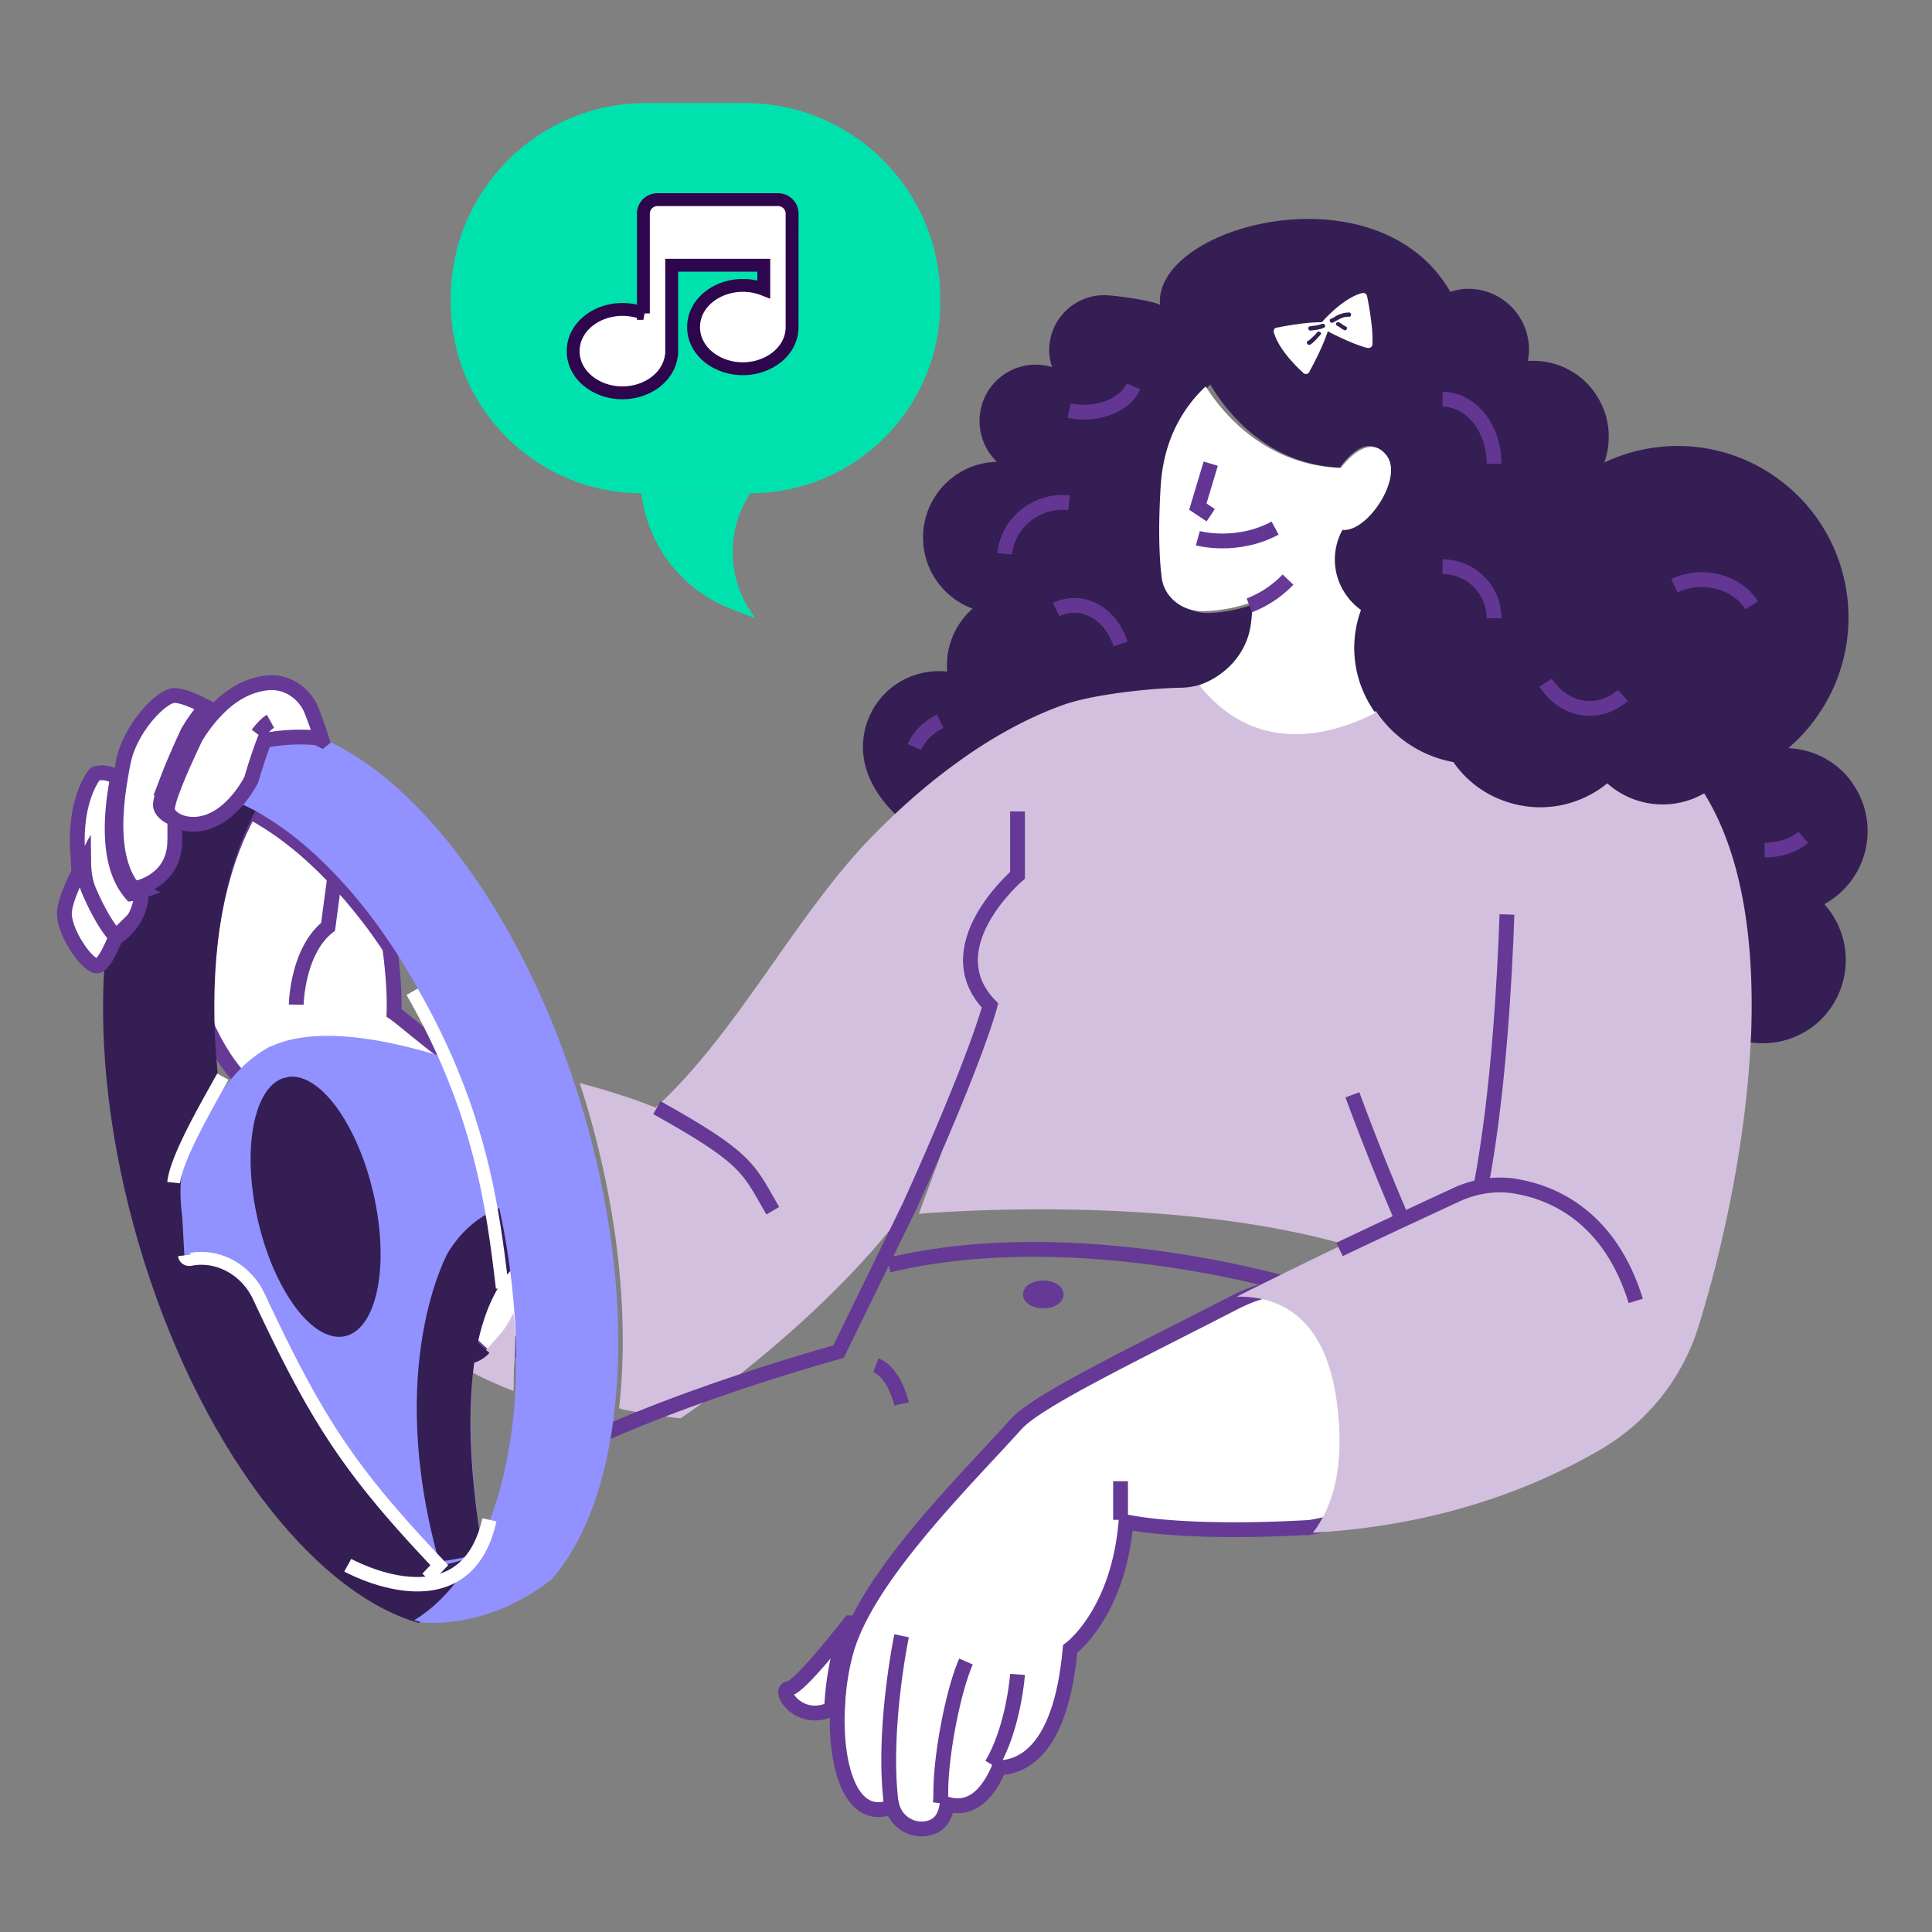
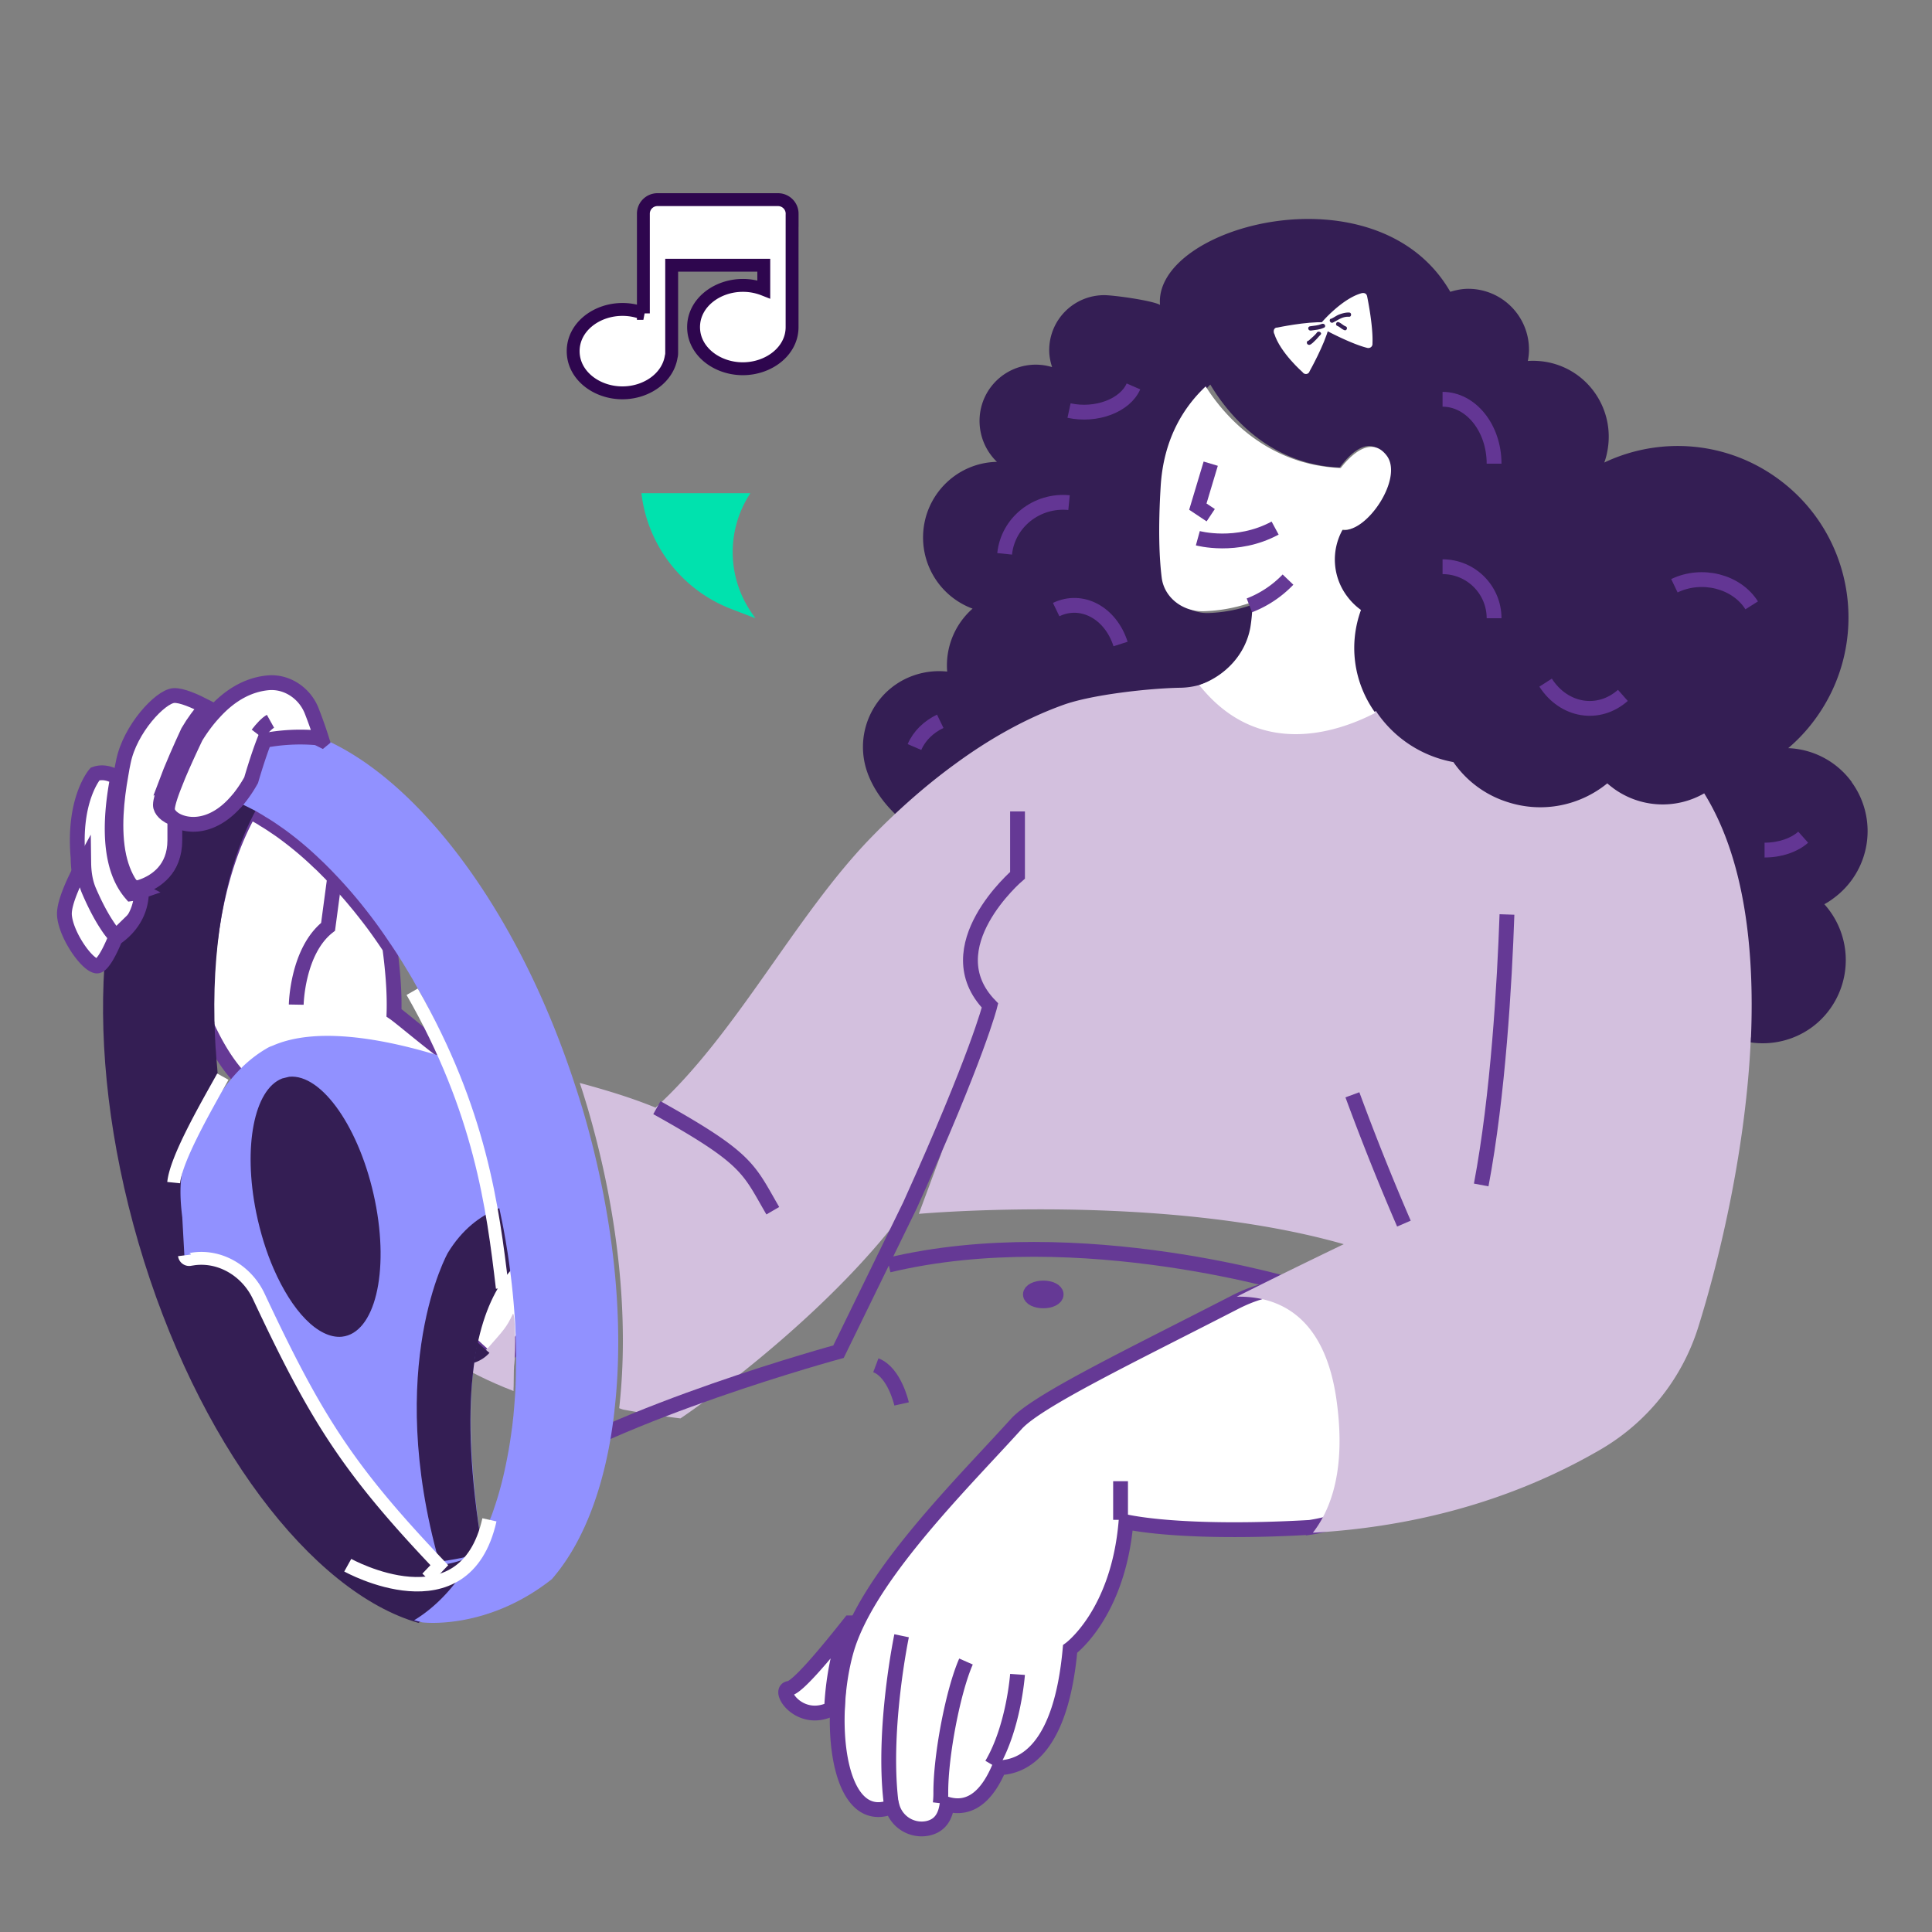
<svg xmlns="http://www.w3.org/2000/svg" width="150" height="150" fill="none">
  <rect width="100%" height="100%" fill="#808080" stroke="none" />
  <path stroke="#653995" stroke-miterlimit="10" stroke-width="1.15" d="M101 100s-17.136-5.331-32-1.78" />
  <path fill="#341E54" d="M143.784 60.736a6.41 6.41 0 0 0-4.947-2.65 13 13 0 0 0 2.053-2.2c4.373-5.9 3.163-14.235-2.725-18.627-4.077-3.045-9.319-3.386-13.611-1.347.107-.279.179-.557.233-.844.636-3.198-1.416-6.305-4.606-6.943a6.1 6.1 0 0 0-1.559-.099c.053-.287.089-.575.089-.88a4.72 4.72 0 0 0-4.713-4.724c-.493 0-.95.098-1.398.233-5.637-9.798-23.048-5.137-22.537 1.015-.61-.341-3.585-.754-4.337-.754a4.27 4.27 0 0 0-4.266 4.275c0 .458.09.898.224 1.311a4.363 4.363 0 0 0-5.439 2.883 4.42 4.42 0 0 0 1.156 4.473c-3.181.063-5.735 2.667-5.735 5.874a5.89 5.89 0 0 0 3.844 5.523 5.87 5.87 0 0 0-1.971 4.886 6 6 0 0 0-2.339.216c-3.11.925-4.884 4.203-3.952 7.328.18.593 1.049 3.306 4.884 5.443 2.491-1.832 9.373-8.891 12.41-9.987 2.196-.79 4.508-1.276 6.9-1.32a5.8 5.8 0 0 0 2.053-.396h.009c1.944-.727 3.44-2.424 3.8-4.562.089-.602.152-1.267.152-1.994a11.4 11.4 0 0 1-3.603.727c-1.577.063-2.966-1.077-3.154-2.649-.17-1.455-.269-3.71-.08-7.15.206-3.87 1.783-6.376 3.35-7.939 1.3 2.183 4.463 6.198 10.046 6.44.708-.97 2.24-2.596 3.405-.997 1.309 1.778-1.496 6.152-3.262 5.856a5.07 5.07 0 0 0 .359 5.299 4.8 4.8 0 0 0 1.004 1.042 9.17 9.17 0 0 0 1.066 8.119c.045.08.098.153.152.233a9.14 9.14 0 0 0 5.825 3.719 8 8 0 0 0 4.149 3.08c2.76.907 5.645.27 7.733-1.437.144.135.314.26.475.386a6.43 6.43 0 0 0 7.008.387c3.064 4.948 3.898 11.855 3.611 18.879 2.401.502 5-.396 6.532-2.515a6.49 6.49 0 0 0-.43-8.146c.251-.135.484-.288.708-.458a6.46 6.46 0 0 0 1.407-9.027z" />
  <path fill="#fff" stroke="#653995" stroke-miterlimit="10" stroke-width="1.15" d="m41.982 101.353-.118.518c-.336 1.488-2.471 3.276-3.352 4.129-2.08-1.561-4.397-4.266-6.114-6.044-6.658-6.88-10.447-14.421-10.447-14.421-2.752-.29-4.705-3.277-5.94-6C15.874 72.92 17.055 67.13 19.39 63c.227.118.445.236.681.372.145.082.29.163.427.263.318.182.627.39.936.6.19.126.39.263.572.399.927.68 1.862 1.452 2.762 2.323.19.163.363.345.545.526.163.164.336.336.49.5q.583.612 1.154 1.252c.318.354.627.735.945 1.116.436.545.88 1.107 1.308 1.697a43 43 0 0 1 1.053 1.525c.2 1.498.382 3.358.327 5.064.745.508 4.36 3.667 6.105 4.556.318.672 2.734 1.107 3.034 1.797.273.626.681.182.936.835.045.127.581 1.588.636 1.724.227.617-2.58-1.089-2.353-.453.009.027.018.072.027.108.254.745.49 1.489.709 2.251.145.508.29 1.026.427 1.525.136.5.272 1.016.39 1.516.091.363.182.735.264 1.098.136.635.272 1.28.4 1.915.063.335.126.671.18.989.028.145.056.281.074.417.045.254.081.509.127.763.19 1.243.345 2.477.454 3.693z" />
  <path fill="#D3C0DE" d="M39.907 106.096c0 .091 0 .183-.01.265q-.002.656-.017 1.283c-.01.122-.01.234-.01.356-1.996-.774-3.605-1.599-4.87-2.403.18.051.352.061.551.061 1.003 0 1.78-.397 2.404-1.08 1.102-1.262 1.373-1.507 1.852-2.545.172-.387.28 2.769.1 4.073z" />
  <path fill="#341E54" d="M38 105.037c-.548.603-1.24.865-2.114.955-.875.09-1.55-.577-1.948-1.09-.008 0-.938-1.334-.938-4.902a44.5 44.5 0 0 0 5 5.037" />
  <path fill="#fff" stroke="#653995" stroke-miterlimit="10" stroke-width="1.15" d="M101.597 118.592c-6.207.355-11.347.136-14.175-.437-.605 7.16-4.34 9.872-4.34 9.872-.702 7.806-3.637 9.17-5.513 9.216-.827 1.956-2.099 3.393-4.037 2.829-.125.937-.516 1.656-1.485 1.875a2.37 2.37 0 0 1-2.775-1.684c-3.21 1.32-4.49-3.166-4.242-7.806.071-1.455.294-2.92.658-4.23.214-.774.534-1.574.943-2.402 2.614-5.295 8.76-11.373 12.272-15.267 1.636-1.81 8.84-5.267 16.86-9.389 5.496-2.875 9.516-.318 10.45 6.242.756 5.358 2.623 10.117-4.607 11.19z" />
  <path stroke="#653995" stroke-miterlimit="10" stroke-width="1.15" d="M73 140c.027-.232.044-.49.044-.749v-.062c-.008-2.96.97-7.952 1.956-10.189M70 127s-1.493 7.145-.83 12.843a.7.7 0 0 0 .028.157M79 130s-.289 4.103-2 7M87 115v3" />
  <path fill="#fff" stroke="#653995" stroke-miterlimit="10" stroke-width="1.15" d="M66 126a15 15 0 0 0-.845 2.416 22.6 22.6 0 0 0-.59 4.254c-2.478 1.254-4.263-1.464-3.299-1.583.646-.073 2.837-2.699 4.726-5.087z" />
  <path stroke="#653995" stroke-miterlimit="10" stroke-width="1.15" d="M66 126a21 21 0 0 0-.589 2.535A35 35 0 0 0 65 133" />
-   <path fill="#D3C0DE" d="M135.938 80.535c-.361 8.45-2.37 17.036-4.091 22.52a16.8 16.8 0 0 1-7.569 9.478c-7.651 4.456-15.616 6.088-22.347 6.467 1.487-1.912 2.586-5.105 1.82-10.408-.946-6.502-4.56-7.972-7.731-7.918 2.73-1.371 5.559-2.751 8.308-4.077-14.202-4.04-32.99-2.354-32.99-2.354l3.335-8.983c-2.505 10.823-18.346 22.503-21.842 24.865h-.01a74 74 0 0 1-4.397-.676c-.126-.027-.234-.072-.36-.117.766-6.764.009-14.962-2.478-23.404-.19-.623-.37-1.236-.586-1.849 2.613.713 5.407 1.551 8.02 2.895L50.893 86c6.263-5.682 10.813-14.854 16.697-20.933 1.74-1.794 3.974-3.869 6.57-5.754 2.504-1.84 5.343-3.49 8.406-4.59 2.208-.794 6.632-1.281 9.03-1.326A5.8 5.8 0 0 0 93.658 53h.009c4.37 5.817 10.2 3.815 13.165 2.2.045.082.099.154.153.235a9.2 9.2 0 0 0 5.857 3.734 8.05 8.05 0 0 0 4.172 3.093c2.775.911 5.677.27 7.776-1.443.144.136.316.262.478.388a6.47 6.47 0 0 0 7.046.388c3.082 4.97 3.92 11.905 3.632 18.958z" />
+   <path fill="#D3C0DE" d="M135.938 80.535c-.361 8.45-2.37 17.036-4.091 22.52a16.8 16.8 0 0 1-7.569 9.478c-7.651 4.456-15.616 6.088-22.347 6.467 1.487-1.912 2.586-5.105 1.82-10.408-.946-6.502-4.56-7.972-7.731-7.918 2.73-1.371 5.559-2.751 8.308-4.077-14.202-4.04-32.99-2.354-32.99-2.354l3.335-8.983c-2.505 10.823-18.346 22.503-21.842 24.865a74 74 0 0 1-4.397-.676c-.126-.027-.234-.072-.36-.117.766-6.764.009-14.962-2.478-23.404-.19-.623-.37-1.236-.586-1.849 2.613.713 5.407 1.551 8.02 2.895L50.893 86c6.263-5.682 10.813-14.854 16.697-20.933 1.74-1.794 3.974-3.869 6.57-5.754 2.504-1.84 5.343-3.49 8.406-4.59 2.208-.794 6.632-1.281 9.03-1.326A5.8 5.8 0 0 0 93.658 53h.009c4.37 5.817 10.2 3.815 13.165 2.2.045.082.099.154.153.235a9.2 9.2 0 0 0 5.857 3.734 8.05 8.05 0 0 0 4.172 3.093c2.775.911 5.677.27 7.776-1.443.144.136.316.262.478.388a6.47 6.47 0 0 0 7.046.388c3.082 4.97 3.92 11.905 3.632 18.958z" />
  <path stroke="#653995" stroke-miterlimit="10" stroke-width="1.15" d="M79 63v4.957s-6.527 5.583-2.137 10.11c0 0-.933 3.838-6.221 15.532l-5.54 11.345S47.892 109.623 40 115M117 71c-.183 5.27-.683 14.049-2 21" />
  <path fill="#341E54" d="M37 121.041c-1.207 2.145-2.708 3.846-4.513 4.959-8.294-2.38-17.205-13.998-21.736-29.507-2.235-7.673-3.066-15.111-2.646-21.49.349-.47.724-1.385 1.01-2.2.107.128.16.164.16.164s2.235-1.158 2.217-3.828c.992-.37 2.565-1.312 2.565-3.637v-1.71c1.1.343 2.798.117 4.407-1.792h.009c.5.208 1 .452 1.501.706-2.297 4.117-3.459 9.89-3.325 16.486 0 .054 0 .118.01.163.008.552.026 1.104.062 1.665.009.208.018.407.044.615.018.344.045.697.08 1.05.028.47.081.959.135 1.439 0 .072.009.135.018.208.027.262.062.525.09.778 0 .009 0 .027.008.045.09.679.197 1.376.313 2.063.045.235.08.489.125.733s.08.489.134.733c.107.561.224 1.122.349 1.701.018.118.053.226.071.344.018.09.045.18.063.271.09.399.188.779.286 1.177.009.072.027.154.053.226.045.163.08.335.126.489.017.072.044.153.062.226.134.525.277 1.022.43 1.538 3.708 12.695 10.715 22.567 17.883 26.358z" />
  <path stroke="#653995" stroke-miterlimit="10" stroke-width="1.15" d="M105 85a195 195 0 0 0 4 10M23 78s.073-4.164 2.471-6.043L26 68M51 86c7.141 3.975 7.098 4.737 9 8" />
  <path fill="#fff" d="M106.779 55.347c-3.068 1.582-9.13 3.544-13.666-2.157 2.03-.715 3.592-2.386 3.966-4.49.094-.591.16-1.245.16-1.961-1.31.477-2.639.68-3.77.716-1.637.053-3.078-1.06-3.274-2.599-.178-1.431-.29-3.65-.084-7.043.215-3.81 1.861-6.275 3.498-7.813 1.356 2.148 4.658 6.098 10.485 6.337.739-.955 2.339-2.554 3.555-.981 1.365 1.75-1.563 6.054-3.405 5.762a4.75 4.75 0 0 0 .374 5.214c.299.398.655.743 1.048 1.026-.945 2.598-.627 5.558 1.113 7.989" />
-   <path stroke="#653995" stroke-miterlimit="10" stroke-width="1.15" d="M127 101c-2.012-6.511-6.367-8.393-9.304-8.897-1.572-.265-3.179-.009-4.625.654-2.272 1.051-6.368 2.96-9.071 4.25" />
  <path fill="#fff" d="M25 84s-1.654 1.858-4 .51z" />
  <path stroke="#653995" stroke-miterlimit="10" stroke-width="1.15" d="M25 84s-1.654 1.858-4 .51M100 45a8.3 8.3 0 0 1-3 2" />
  <path stroke="#633694" stroke-miterlimit="10" stroke-width="1.15" d="M140 65c-.681.606-1.77 1-3 1M126 53.99c-1.889 1.668-4.576 1.223-6-.99M130 45.477c2.144-1.026 4.825-.342 6 1.523M112 44c2.208 0 4 1.792 4 4M112 31c2.208 0 4 2.24 4 5M71 58c.378-.883 1.105-1.567 2-2M78 43c.253-2.441 2.49-4.223 5-3.977M88 30c-.648 1.488-2.886 2.333-5 1.876M82 47.328c1.983-.953 4.222.241 5 2.672" />
  <path fill="#fff" d="M98.935 25.91c.46 1.47 2.188 2.977 2.188 2.977.153.235.486.19.558-.072 0 0 1.152-2.048 1.476-3.348.081-.261-.108-.469-.342-.442-1.377-.072-3.637.406-3.637.406-.261-.009-.342.244-.252.479zm3.835-.46c-.306.153-.666.162-.999.216-.234.018-.279-.307-.054-.334.333-.045.63-.063.9-.18.234-.09.387.216.153.306zm-1.161.992.099-.09.243-.217c.099-.09.207-.19.315-.343.135-.126.423.054.252.208-.135.126-.243.28-.378.406-.099.09-.315.343-.477.37-.234.018-.279-.307-.054-.334" />
  <path fill="#fff" d="M102.831 25.585c.387.216 2.152 1.127 3.286 1.416.261.081.468-.108.441-.343.063-1.38-.414-3.645-.414-3.645-.054-.27-.279-.306-.513-.225-1.467.45-2.962 2.183-2.962 2.183l-.099.09s.036-.027.063 0q.063 0 .099.037l.036-.028c.063 0 .162.046.189.145a.37.37 0 0 1-.117.352zm1.108-.569c.189.073.351.253.54.325s.081.37-.108.289c-.198-.072-.351-.253-.54-.325s-.081-.37.108-.289m-.612-.261c.234-.09.405-.244.639-.334s.531-.172.792-.154c.198.01.18.343-.018.325-.522-.027-.837.253-1.269.46-.198.055-.316-.216-.153-.306z" />
  <path stroke="#633694" stroke-miterlimit="10" stroke-width="1.15" d="m94 36-1 3.335L94 40M99 41c-2.995 1.616-6 .788-6 .788" />
  <path fill="#9191FF" d="M40.7 84.456s-13.018-6.126-19.518-3.275c-.207.081-.252.081-.549.261-1.872 1.11-3.25 2.843-4.267 4.665-1.908 3.438-2.7 4.502-2.214 8.409l.162 2.95a.37.37 0 0 0 .44.316c.09-.018.19-.027.28-.045 2.115-.28 4.14.974 5.05 2.914 4.411 9.402 6.87 13.353 14.017 20.869a8.1 8.1 0 0 0 3.35-1.146C33.542 95.355 43.59 96.88 43.59 96.88z" />
  <path fill="#341E54" d="M43.058 96.69s-9.48.343-5.6 23.684c-.918.569-2.412.713-3.366.884-4.268-15.193.675-23.981.675-23.981 2.241-3.69 5.635-4.115 7.49-4.042z" />
  <path stroke="#fff" stroke-miterlimit="10" d="M84.082 125.138a58 58 0 0 1-1.18-3.69" />
  <path fill="#341E54" d="M26.547 103.782c-.918.09-1.909-.424-2.827-1.362-.91-.93-1.764-2.283-2.476-3.916-.567-1.3-1.026-2.779-1.35-4.349-1.044-5.143-.153-9.564 1.99-10.412 0 0 .009 0 .018-.009l.549-.135c2.547-.253 5.527 4.05 6.662 9.627 1.134 5.576-.018 10.294-2.575 10.556z" />
  <path stroke="#fff" stroke-miterlimit="10" d="M14.32 97.466a.37.37 0 0 0 .441.316c.09-.018.19-.027.28-.045 2.115-.28 4.14.974 5.05 2.914 4.411 9.401 6.869 13.353 14.017 20.869l-.954 1.001M17.302 83.59c-1.342 2.409-3.629 6.36-3.818 8.228" />
  <path fill="#9191FF" d="M47.71 109.468v.045c-.622 5.512-2.264 10.061-4.807 13.024-.018.018-.045.054-.063.072-5.07 4.008-10.066 3.351-10.066 3.351l-.622-.162c1.822-1.108 3.337-2.801 4.554-4.936.415-.73.794-1.504 1.119-2.333.108-.261.207-.531.316-.801.117-.298.216-.613.324-.928.289-.883.541-1.82.749-2.801.072-.325.135-.658.198-.982q.19-1 .325-2.054c.054-.342.081-.693.126-1.045.027-.351.063-.711.09-1.089.027-.361.055-.739.073-1.108 0-.054 0-.117.009-.18 0-.108 0-.208.009-.316.009-.36.018-.747.018-1.134.009-.073.009-.154.009-.235 0-.891-.01-1.819-.063-2.747a14 14 0 0 0-.046-.846 58.323 58.323 0 0 0-.56-5.053c-.044-.253-.08-.505-.125-.757-.018-.135-.045-.27-.072-.414a37 37 0 0 0-.18-.982c-.127-.63-.262-1.27-.397-1.9-.082-.36-.163-.73-.262-1.09a46 46 0 0 0-.388-1.504 58.495 58.495 0 0 0-1.127-3.747c-.01-.027-.018-.073-.027-.109-.217-.63-.433-1.27-.668-1.882-.054-.135-.099-.261-.144-.387-.253-.64-.496-1.288-.767-1.91a69 69 0 0 0-.893-2.026c-.153-.334-.297-.658-.469-.973-.08-.19-.18-.37-.27-.55a26 26 0 0 0-.433-.864c-.081-.162-.18-.333-.262-.486a22 22 0 0 0-.496-.91c-.117-.207-.243-.423-.352-.63-.162-.28-.333-.56-.496-.83a38 38 0 0 0-1.136-1.792c-.045-.063-.072-.126-.126-.18l-.01-.018a43 43 0 0 0-1.037-1.495 44 44 0 0 0-1.299-1.684 37.441 37.441 0 0 0-2.084-2.35c-.152-.163-.324-.334-.486-.496a15 15 0 0 0-.541-.523 26 26 0 0 0-2.742-2.306c-.19-.135-.388-.27-.568-.396a13 13 0 0 0-.93-.595 7 7 0 0 0-.423-.26 8 8 0 0 0-.677-.37A19 19 0 0 0 18 62.092c.388-.45.758-.982 1.118-1.63 0 0 .524-1.82 1.065-3.19 1.28-.233 2.66-.341 4.095-.224.189.009.37.117.55.207h.009c.063.027.126.063.19.08 7.512 3.216 15.233 13.44 19.617 26.905.207.621.397 1.234.586 1.855 2.49 8.44 3.256 16.618 2.48 23.373" />
  <path fill="#fff" stroke="#653995" stroke-miterlimit="10" stroke-width="1.15" d="M12.89 60.869c-.257.7-.436 1.32-.436 1.63 0 .39.436.85 1.12 1.062v1.675c0 2.276-1.505 3.197-2.453 3.56-.436.16-.752.204-.752.204-.573-.69-.923-1.559-1.137-2.507-.444-2.072-.17-4.5.154-6.306q.092-.585.197-1.063c.512-2.525 2.854-5.032 3.896-5.12.598-.053 1.7.443 2.521.868-.47.531-.948 1.16-1.401 1.931 0 0-.727 1.55-1.35 3.074-.129.336-.265.682-.385 1z" />
  <path fill="#fff" stroke="#653995" stroke-miterlimit="10" stroke-width="1.15" d="M10.982 69.174C11 71.842 8.692 73 8.692 73s-.064-.045-.166-.163a8.5 8.5 0 0 1-.692-.986c-.37-.624-.84-1.537-1.357-2.867-.286-.715-.406-1.538-.415-2.397-.406-4.541 1.32-6.495 1.32-6.495.637-.226 1.274 0 1.744.29-.35 1.845-.646 4.323-.166 6.43.222.978.61 1.864 1.228 2.579 0 0 .341-.045.812-.208z" />
  <path fill="#fff" stroke="#653995" stroke-miterlimit="10" stroke-width="1.15" d="M9 72.72c-.298.745-.69 1.58-1.053 2.003-.158.199-.326.298-.466.273-.801-.14-2.395-2.483-2.479-3.965-.055-.985.867-2.872 1.5-4.031.01.778.131 1.531.42 2.194.522 1.208.997 2.052 1.37 2.615.307.48.559.762.699.92zM24.991 57.47c-.173-.086-.347-.19-.529-.2a15 15 0 0 0-3.94.218c-.52 1.324-1.023 3.083-1.023 3.083a10.3 10.3 0 0 1-1.076 1.576h-.009c-1.562 1.837-3.21 2.055-4.277 1.724-.703-.209-1.137-.662-1.137-1.045 0-.313.182-.914.443-1.602.121-.313.26-.653.39-.984.633-1.498 1.37-3.022 1.37-3.022.46-.749.938-1.376 1.424-1.898 1.414-1.559 2.872-2.186 4.19-2.308 1.467-.13 2.847.81 3.385 2.186.303.775.572 1.541.798 2.264z" />
  <path stroke="#653995" stroke-miterlimit="10" stroke-width="1.15" d="M21 56c-.29.162-.658.552-1 1" />
  <path stroke="#fff" stroke-miterlimit="10" stroke-width="1.12" d="M27 121.522s9.08 5.051 11-3.522" />
  <path stroke="#fff" stroke-miterlimit="10" d="M39 100c-.74-6.285-1.713-13.762-7-23" />
  <path stroke="#653995" stroke-miterlimit="10" stroke-width="1.15" d="M70 109s-.544-2.451-2-3M81 101c.552 0 1-.224 1-.5s-.448-.5-1-.5-1 .224-1 .5.448.5 1 .5Z" />
-   <path fill="#00E2AE" d="M35 23.146C35 14.78 41.78 8 50.146 8h7.708C66.22 8 73 14.78 73 23.146v.405c0 8.14-6.6 14.74-14.74 14.74H49.8c-8.174 0-14.8-6.626-14.8-14.8z" />
  <path fill="#00E2AE" d="M49.8 38.291a10.99 10.99 0 0 0 6.972 8.989l1.872.72-.304-.443a8.3 8.3 0 0 1-.08-9.266z" />
  <path fill="#fff" stroke="#2E064E" d="M61.498 17.133h.002v-.54c0-.608-.494-1.093-1.099-1.093H51.05c-.604 0-1.098.485-1.098 1.094v7.737a4.4 4.4 0 0 0-1.63-.306c-2.014 0-3.821 1.365-3.821 3.238s1.807 3.237 3.822 3.237c1.863 0 3.528-1.158 3.788-2.803.022-.081.038-.172.038-.272v-6.833H59.3v1.872a4.4 4.4 0 0 0-1.629-.306c-2.015 0-3.822 1.367-3.822 3.238 0 1.869 1.808 3.233 3.822 3.233 2.013 0 3.826-1.363 3.826-3.233z" />
</svg>